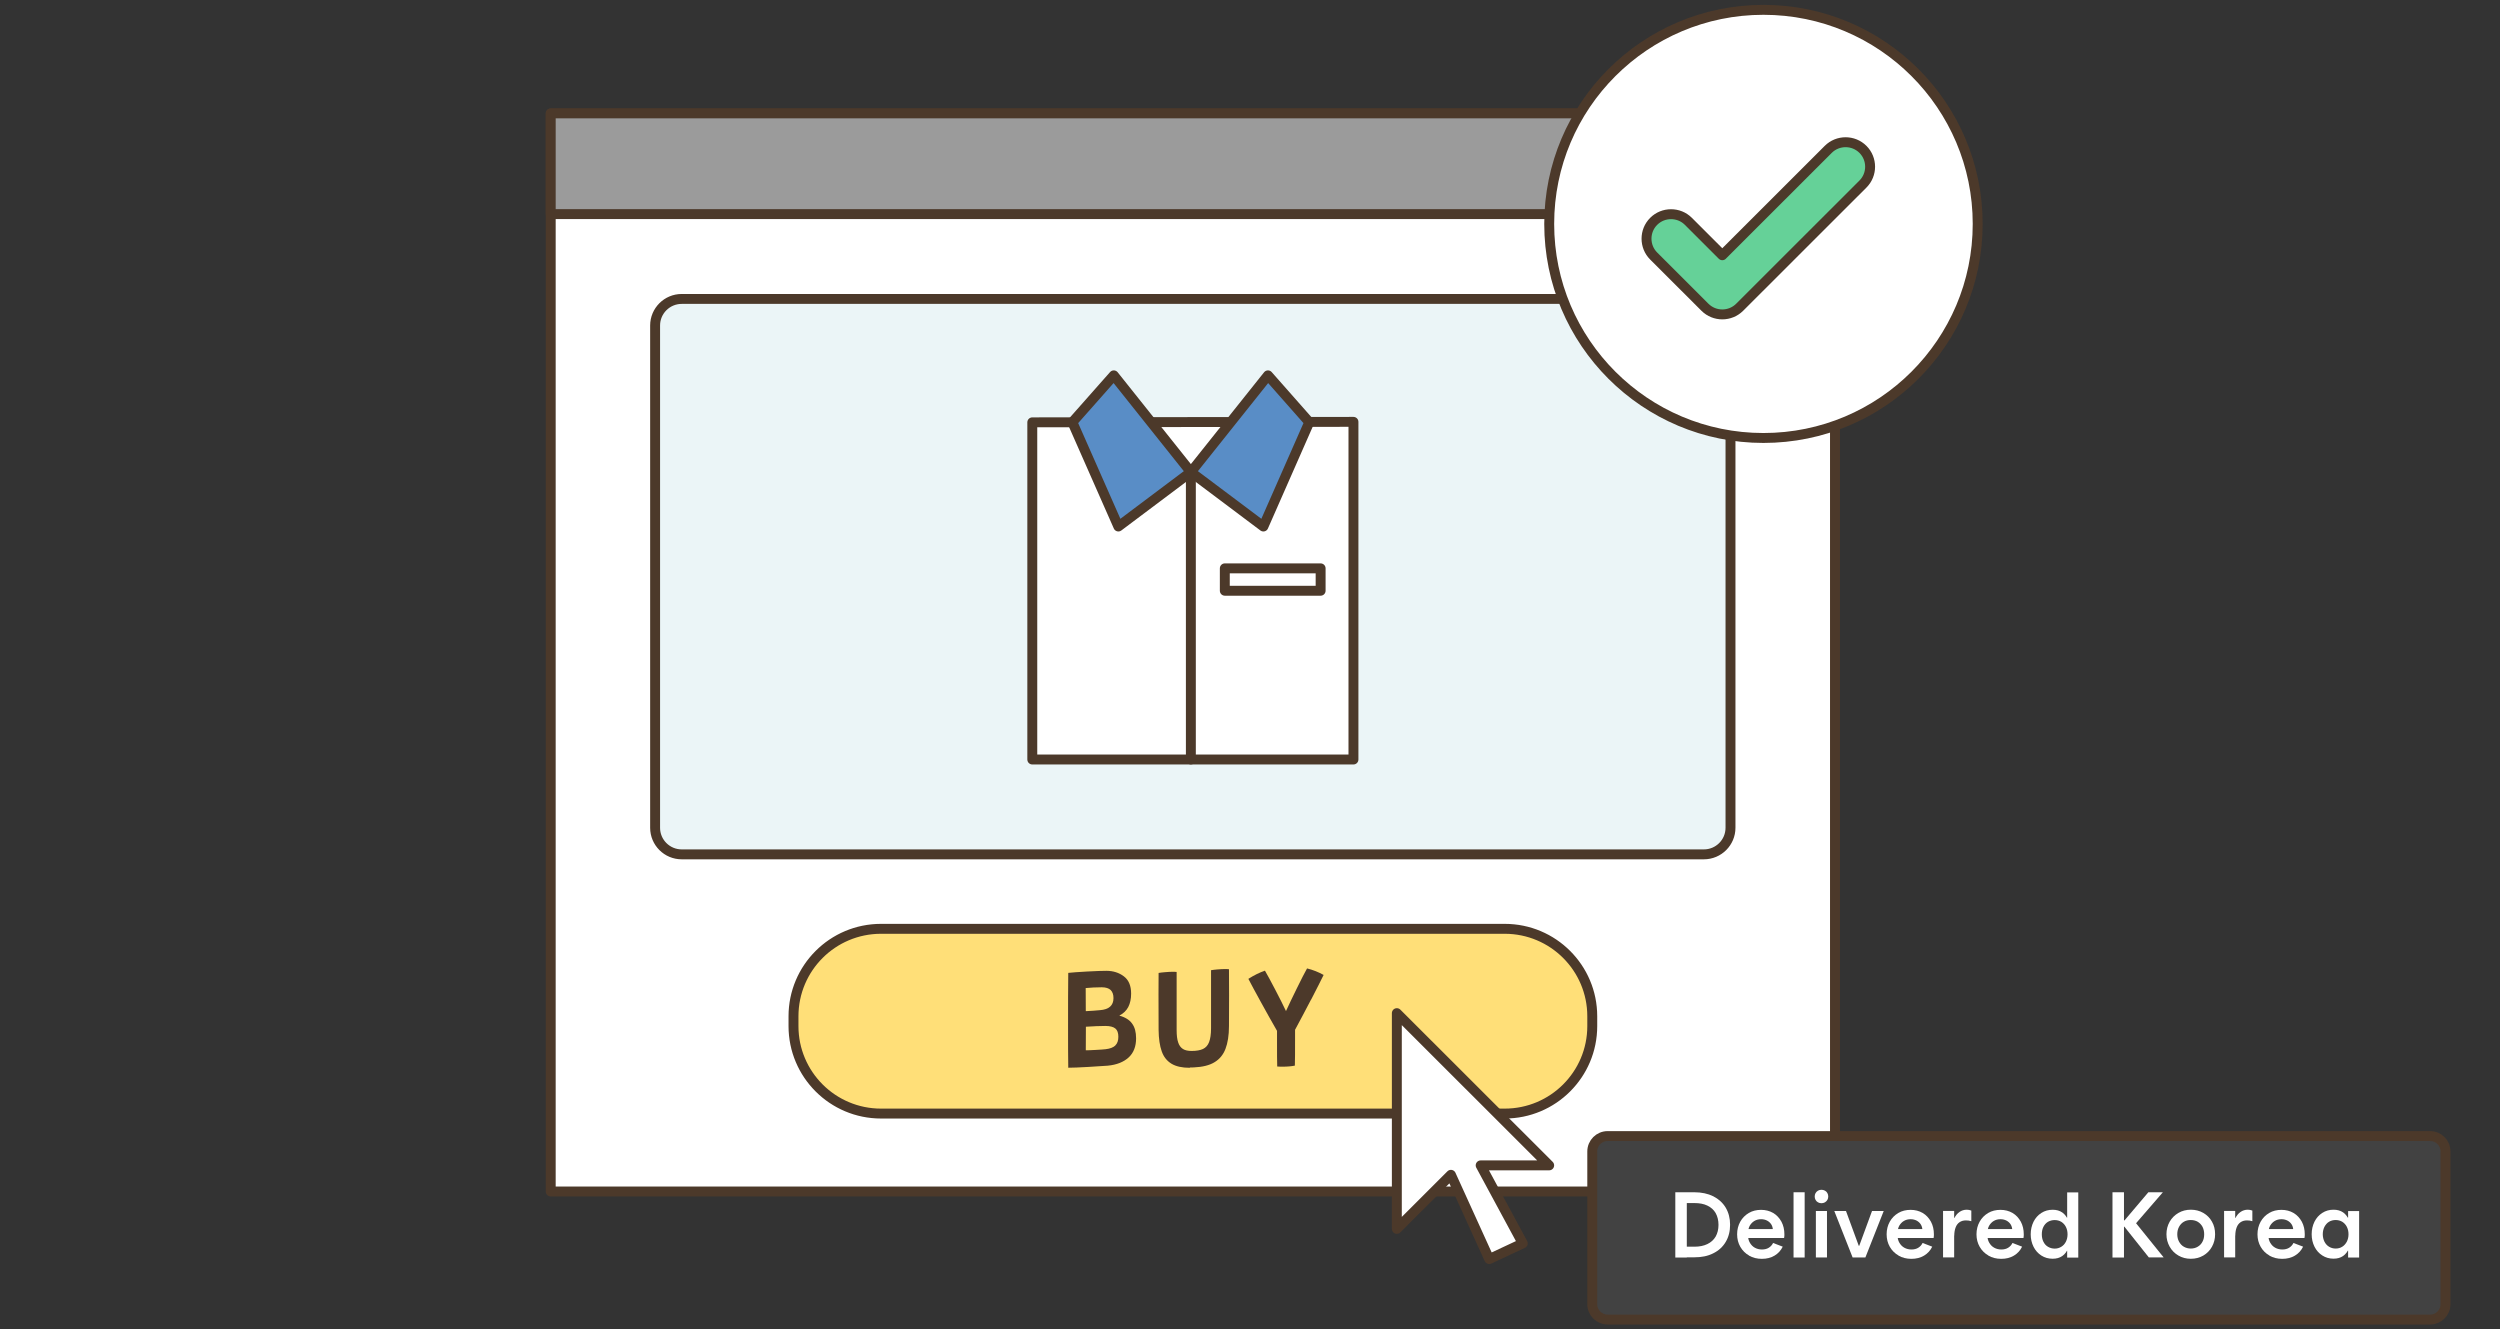
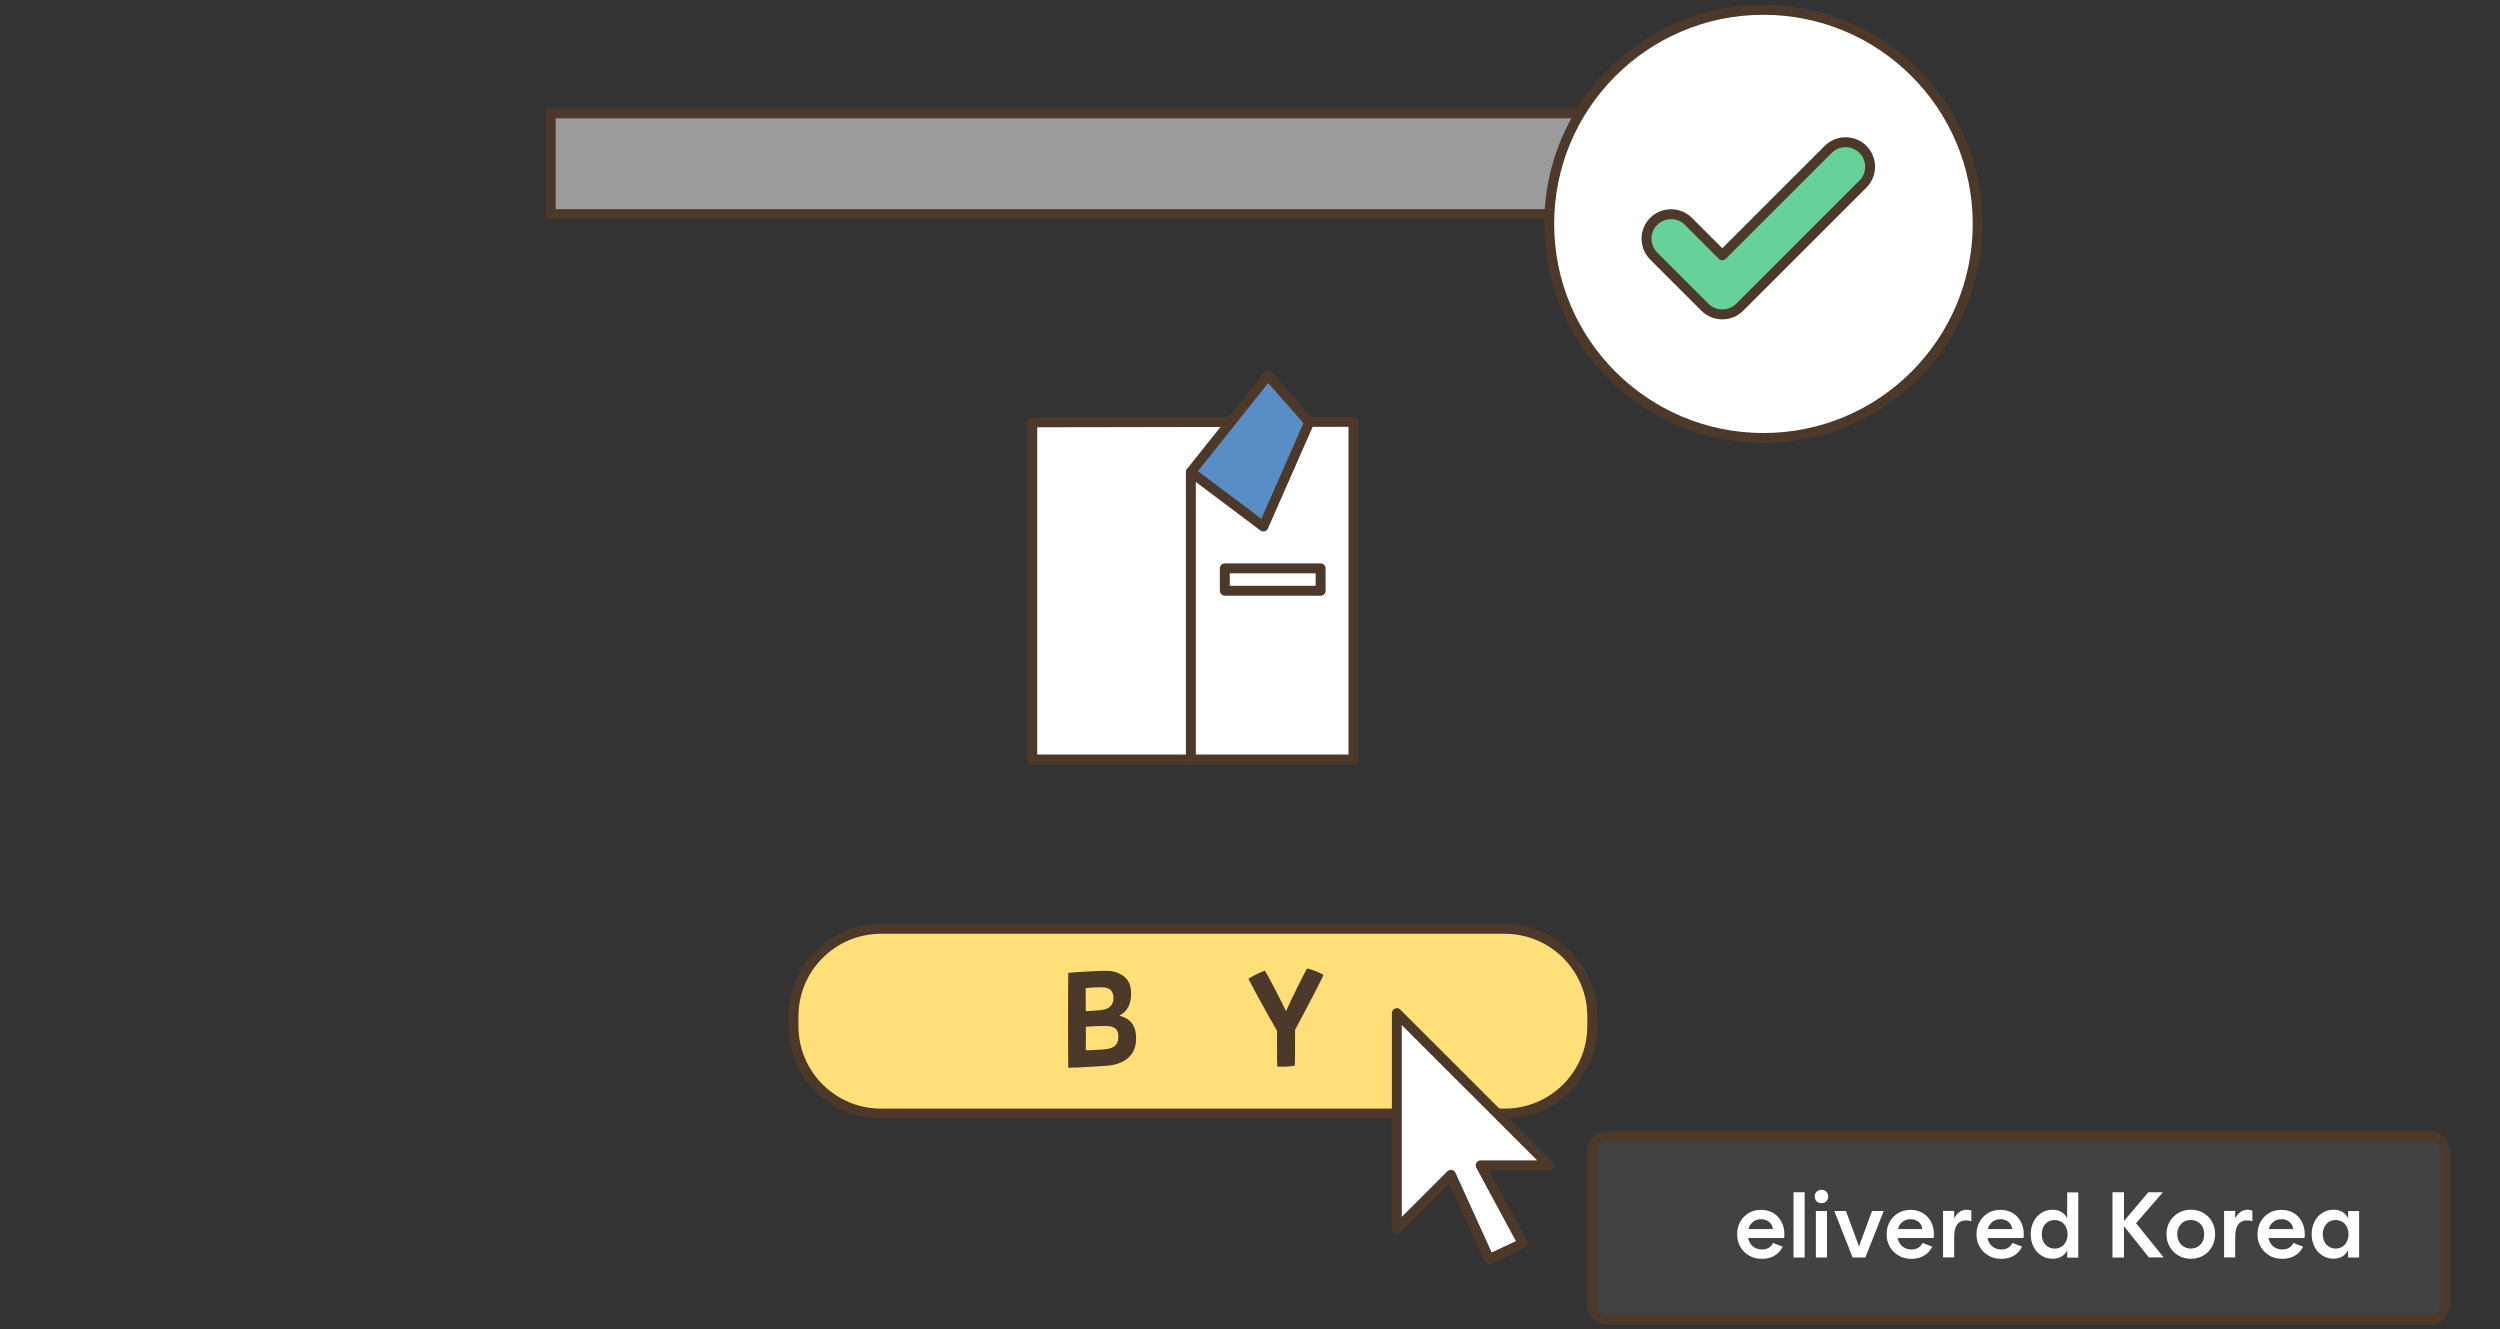
<svg xmlns="http://www.w3.org/2000/svg" width="252" height="134" viewBox="0 0 252 134" fill="none">
  <rect x="0" y="0" width="252" height="134" fill="#333333" stroke="none" />
  <g clip-path="url(#clip0_5475_8044)">
-     <path d="M184.966 11.43H55.512V120.103H184.966V11.43Z" fill="white" stroke="#4C392A" stroke-linecap="round" stroke-linejoin="round" />
-     <path d="M171.752 30.133H68.717C67.236 30.133 66.035 31.333 66.035 32.813V83.439C66.035 84.919 67.236 86.119 68.717 86.119H171.752C173.233 86.119 174.434 84.919 174.434 83.439V32.813C174.434 31.333 173.233 30.133 171.752 30.133Z" fill="#EBF5F7" stroke="#4C392A" stroke-linecap="round" stroke-linejoin="round" />
    <path d="M151.677 93.625H88.807C83.934 93.625 79.984 97.572 79.984 102.441V103.432C79.984 108.301 83.934 112.248 88.807 112.248H151.677C156.55 112.248 160.5 108.301 160.5 103.432V102.441C160.5 97.572 156.55 93.625 151.677 93.625Z" fill="#FFDF78" stroke="#4C392A" />
    <path d="M114.115 103.18C114.39 103.543 114.518 104.034 114.518 104.663C114.518 105.477 114.272 106.125 113.771 106.587C113.27 107.048 112.573 107.333 111.659 107.421C111.197 107.46 110.529 107.5 109.664 107.549C108.8 107.598 108.132 107.627 107.68 107.627C107.66 106.498 107.66 105.114 107.66 103.465C107.66 101.364 107.66 99.558 107.68 98.066C108.053 98.026 108.692 97.977 109.596 97.928C110.5 97.879 111.138 97.859 111.521 97.859C112.209 97.859 112.799 98.046 113.29 98.419C113.781 98.792 114.017 99.371 114.017 100.157C114.017 100.687 113.919 101.138 113.732 101.501C113.545 101.865 113.241 102.159 112.828 102.375C113.408 102.532 113.84 102.797 114.105 103.161L114.115 103.18ZM109.438 99.617C109.438 100.137 109.448 100.903 109.448 101.924C109.969 101.904 110.441 101.865 110.873 101.825C111.787 101.757 112.239 101.354 112.239 100.608C112.239 100.245 112.14 99.98 111.954 99.793C111.767 99.617 111.462 99.518 111.06 99.518C110.49 99.518 109.94 99.548 109.429 99.597L109.438 99.617ZM112.415 105.389C112.632 105.183 112.73 104.888 112.73 104.505C112.73 104.123 112.632 103.838 112.425 103.671C112.219 103.504 111.885 103.416 111.413 103.416C110.893 103.416 110.244 103.445 109.458 103.494C109.458 104.564 109.458 105.36 109.448 105.87C109.674 105.87 110.008 105.86 110.46 105.831C110.902 105.811 111.227 105.782 111.433 105.762C111.885 105.713 112.209 105.585 112.425 105.389H112.415Z" fill="#4C392A" />
-     <path d="M119.931 107.634C119.155 107.634 118.536 107.497 118.084 107.222C117.632 106.947 117.298 106.535 117.102 105.975C116.905 105.425 116.797 104.699 116.787 103.815C116.787 103.275 116.777 102.068 116.777 100.183C116.777 98.995 116.777 98.298 116.787 98.072C116.964 98.043 117.19 98.013 117.455 97.994C117.721 97.974 117.966 97.955 118.192 97.955C118.33 97.955 118.467 97.955 118.605 97.974V103.825C118.605 104.355 118.654 104.777 118.762 105.082C118.86 105.386 119.027 105.602 119.243 105.739C119.46 105.877 119.754 105.936 120.118 105.936C120.599 105.936 120.982 105.867 121.258 105.739C121.542 105.602 121.749 105.376 121.877 105.042C122.004 104.709 122.073 104.247 122.073 103.648V97.797C122.24 97.768 122.456 97.739 122.712 97.719C122.977 97.699 123.223 97.68 123.458 97.68C123.596 97.68 123.743 97.68 123.881 97.699C123.881 97.945 123.891 98.819 123.891 100.311C123.891 101.93 123.891 102.971 123.881 103.432C123.881 104.375 123.753 105.141 123.527 105.73C123.301 106.319 122.928 106.77 122.417 107.075C121.906 107.389 121.208 107.556 120.334 107.595C120.236 107.595 120.108 107.605 119.931 107.605V107.634Z" fill="#4C392A" />
    <path d="M132.153 100.759C131.584 101.848 131.053 102.859 130.542 103.802V104.882C130.542 105.991 130.542 106.835 130.522 107.415C130.188 107.483 129.766 107.522 129.265 107.522C129.127 107.522 128.95 107.522 128.744 107.503C128.724 107.012 128.724 106.187 128.724 105.019V103.91C128.194 102.987 127.654 102.025 127.094 101.004C126.534 99.983 126.111 99.207 125.836 98.668C126.406 98.304 126.966 98.029 127.506 97.843C127.742 98.246 128.086 98.884 128.538 99.748C128.99 100.611 129.353 101.338 129.628 101.917C129.903 101.308 130.267 100.552 130.719 99.63C131.171 98.707 131.515 98.039 131.751 97.617C132.35 97.764 132.91 97.99 133.421 98.275C133.146 98.844 132.723 99.669 132.163 100.759H132.153Z" fill="#4C392A" />
    <path d="M146.254 118.421L150.115 126.913L153.495 125.332L149.25 117.469H156.157L140.801 102.125V123.87L146.254 118.421Z" fill="white" stroke="#4C392A" stroke-linecap="round" stroke-linejoin="round" />
    <path d="M184.966 11.43H55.512V21.58H184.966V11.43Z" fill="#9B9B9B" stroke="#4C392A" stroke-linecap="round" stroke-linejoin="round" />
    <path d="M244.956 114.516H162.052C161.195 114.516 160.5 115.21 160.5 116.067V131.46C160.5 132.316 161.195 133.011 162.052 133.011H244.956C245.813 133.011 246.508 132.316 246.508 131.46V116.067C246.508 115.21 245.813 114.516 244.956 114.516Z" fill="#424242" stroke="#4C392A" stroke-linecap="round" stroke-linejoin="round" />
    <path d="M177.755 44.148C189.682 44.148 199.351 34.487 199.351 22.57C199.351 10.653 189.682 0.992 177.755 0.992C165.829 0.992 156.16 10.653 156.16 22.57C156.16 34.487 165.829 44.148 177.755 44.148Z" fill="white" stroke="#4C392A" stroke-linecap="round" stroke-linejoin="round" />
    <path d="M184.287 15.057L173.608 25.729L170.189 22.312C169.226 21.35 167.654 21.35 166.691 22.312C165.728 23.274 165.728 24.845 166.691 25.807L171.859 30.971C172.822 31.933 174.394 31.933 175.357 30.971L187.785 18.552C188.748 17.59 188.748 16.02 187.785 15.057C186.822 14.095 185.25 14.095 184.287 15.057Z" fill="#65D198" stroke="#4C392A" stroke-linecap="round" stroke-linejoin="round" />
-     <path d="M168.871 120.18H170.03V126.757H168.871V120.18ZM170.021 125.667H170.797C171.308 125.667 171.74 125.579 172.104 125.402C172.467 125.226 172.742 124.98 172.939 124.646C173.125 124.313 173.224 123.92 173.224 123.468C173.224 123.017 173.125 122.614 172.939 122.281C172.752 121.947 172.467 121.701 172.104 121.525C171.74 121.348 171.308 121.269 170.797 121.269H170.021V120.18H170.797C171.514 120.18 172.153 120.317 172.693 120.582C173.233 120.857 173.656 121.24 173.951 121.731C174.245 122.231 174.393 122.801 174.393 123.459C174.393 124.116 174.245 124.695 173.951 125.186C173.656 125.687 173.233 126.07 172.693 126.335C172.153 126.61 171.524 126.737 170.797 126.737H170.021V125.648V125.667Z" fill="white" />
    <path d="M176.32 126.567C175.937 126.351 175.642 126.057 175.426 125.684C175.21 125.311 175.102 124.888 175.102 124.417C175.102 123.946 175.21 123.524 175.416 123.151C175.622 122.778 175.917 122.483 176.281 122.267C176.644 122.051 177.067 121.953 177.519 121.953C177.97 121.953 178.383 122.061 178.737 122.267C179.091 122.473 179.366 122.778 179.572 123.151C179.768 123.524 179.867 123.946 179.867 124.417C179.867 124.525 179.867 124.643 179.837 124.79H175.789V123.887H178.776L178.707 124.015C178.707 123.809 178.658 123.612 178.56 123.445C178.462 123.278 178.314 123.141 178.137 123.043C177.951 122.945 177.744 122.896 177.519 122.896C177.263 122.896 177.037 122.954 176.841 123.072C176.644 123.19 176.487 123.357 176.369 123.563C176.261 123.769 176.202 124.015 176.202 124.29V124.535C176.202 124.81 176.261 125.055 176.389 125.271C176.516 125.487 176.674 125.654 176.89 125.772C177.106 125.89 177.342 125.949 177.607 125.949C177.872 125.949 178.108 125.89 178.295 125.772C178.481 125.654 178.629 125.497 178.727 125.291L179.7 125.664C179.513 126.047 179.238 126.351 178.874 126.567C178.511 126.783 178.088 126.891 177.597 126.891C177.106 126.891 176.683 126.783 176.3 126.567H176.32Z" fill="white" />
    <path d="M180.789 120.18H181.909V126.757H180.789V120.18Z" fill="white" />
    <path d="M183.256 121.196C183.148 121.137 183.069 121.059 183.01 120.951C182.951 120.852 182.922 120.735 182.922 120.607C182.922 120.479 182.951 120.362 183.01 120.263C183.069 120.165 183.148 120.077 183.256 120.018C183.354 119.959 183.472 119.93 183.6 119.93C183.728 119.93 183.845 119.959 183.954 120.018C184.062 120.077 184.14 120.155 184.199 120.263C184.258 120.371 184.288 120.479 184.288 120.607C184.288 120.735 184.258 120.852 184.199 120.951C184.14 121.049 184.062 121.127 183.954 121.196C183.845 121.255 183.728 121.284 183.6 121.284C183.472 121.284 183.354 121.255 183.256 121.196ZM183.04 122.07H184.16V126.752H183.04V122.07Z" fill="white" />
    <path d="M184.887 122.07H186.076L187.795 126.753L187.166 125.575H187.795V126.753H186.744L184.897 122.07H184.887ZM188.699 122.07H189.878L188.031 126.753H186.979L188.699 122.07Z" fill="white" />
    <path d="M191.39 126.567C191.007 126.351 190.712 126.057 190.496 125.684C190.28 125.311 190.172 124.888 190.172 124.417C190.172 123.946 190.28 123.524 190.486 123.151C190.693 122.778 190.987 122.483 191.351 122.267C191.714 122.051 192.137 121.953 192.589 121.953C193.041 121.953 193.453 122.061 193.807 122.267C194.161 122.473 194.436 122.778 194.642 123.151C194.839 123.524 194.937 123.946 194.937 124.417C194.937 124.525 194.937 124.643 194.908 124.79H190.86V123.887H193.846L193.778 124.015C193.778 123.809 193.729 123.612 193.63 123.445C193.532 123.278 193.385 123.141 193.208 123.043C193.021 122.945 192.815 122.896 192.589 122.896C192.333 122.896 192.107 122.954 191.911 123.072C191.714 123.19 191.557 123.357 191.439 123.563C191.331 123.769 191.272 124.015 191.272 124.29V124.535C191.272 124.81 191.331 125.055 191.459 125.271C191.587 125.487 191.744 125.654 191.96 125.772C192.176 125.89 192.412 125.949 192.677 125.949C192.943 125.949 193.178 125.89 193.365 125.772C193.552 125.654 193.699 125.497 193.797 125.291L194.77 125.664C194.583 126.047 194.308 126.351 193.945 126.567C193.581 126.783 193.159 126.891 192.667 126.891C192.176 126.891 191.754 126.783 191.371 126.567H191.39Z" fill="white" />
    <path d="M195.859 122.065H196.979V126.748H195.859V122.065ZM196.812 123.675V122.762H197.127L196.812 123.675C196.812 123.351 196.871 123.057 196.999 122.792C197.127 122.527 197.294 122.32 197.52 122.163C197.736 122.016 197.982 121.938 198.247 121.938C198.404 121.938 198.561 121.967 198.709 122.026V123.096C198.522 123.037 198.345 123.017 198.168 123.017C197.913 123.017 197.706 123.076 197.53 123.194C197.353 123.312 197.215 123.489 197.127 123.724C197.038 123.96 196.989 124.235 196.989 124.568L196.822 123.685L196.812 123.675Z" fill="white" />
    <path d="M200.449 126.567C200.066 126.351 199.771 126.057 199.555 125.684C199.339 125.311 199.23 124.888 199.23 124.417C199.23 123.946 199.339 123.524 199.545 123.151C199.751 122.778 200.046 122.483 200.409 122.267C200.773 122.051 201.195 121.953 201.647 121.953C202.099 121.953 202.512 122.061 202.866 122.267C203.219 122.473 203.495 122.778 203.701 123.151C203.897 123.524 203.996 123.946 203.996 124.417C203.996 124.525 203.996 124.643 203.966 124.79H199.918V123.887H202.905L202.836 124.015C202.836 123.809 202.787 123.612 202.689 123.445C202.591 123.278 202.443 123.141 202.266 123.043C202.08 122.945 201.873 122.896 201.647 122.896C201.392 122.896 201.166 122.954 200.969 123.072C200.773 123.19 200.616 123.357 200.498 123.563C200.39 123.769 200.331 124.015 200.331 124.29V124.535C200.331 124.81 200.39 125.055 200.518 125.271C200.645 125.487 200.802 125.654 201.019 125.772C201.235 125.89 201.471 125.949 201.736 125.949C202.001 125.949 202.237 125.89 202.424 125.772C202.61 125.654 202.758 125.497 202.856 125.291L203.829 125.664C203.642 126.047 203.367 126.351 203.003 126.567C202.64 126.783 202.217 126.891 201.726 126.891C201.235 126.891 200.812 126.783 200.429 126.567H200.449Z" fill="white" />
    <path d="M208.694 124.417C208.694 124.957 208.625 125.408 208.488 125.781C208.35 126.154 208.144 126.419 207.879 126.606C207.613 126.792 207.289 126.881 206.906 126.881C206.483 126.881 206.1 126.773 205.766 126.557C205.432 126.341 205.167 126.046 204.98 125.673C204.794 125.3 204.695 124.878 204.695 124.417C204.695 123.955 204.794 123.533 204.98 123.15C205.167 122.777 205.432 122.483 205.766 122.267C206.1 122.051 206.483 121.943 206.906 121.943C207.289 121.943 207.604 122.031 207.879 122.218C208.144 122.404 208.35 122.679 208.488 123.042C208.625 123.405 208.694 123.867 208.694 124.407L208.232 122.738H208.802V126.076H208.232L208.694 124.407V124.417ZM207.112 125.86C207.358 125.86 207.574 125.801 207.78 125.673C207.977 125.555 208.134 125.379 208.242 125.163C208.35 124.947 208.409 124.701 208.409 124.417C208.409 124.132 208.35 123.886 208.242 123.671C208.134 123.455 207.977 123.288 207.78 123.16C207.584 123.042 207.358 122.983 207.112 122.983C206.867 122.983 206.641 123.042 206.434 123.16C206.238 123.278 206.081 123.455 205.973 123.671C205.864 123.886 205.815 124.142 205.815 124.417C205.815 124.691 205.864 124.937 205.973 125.163C206.081 125.379 206.228 125.555 206.434 125.673C206.631 125.791 206.857 125.86 207.112 125.86ZM209.49 126.763H208.37V125.82L208.576 124.426L208.37 123.18V120.195H209.49V126.773V126.763Z" fill="white" />
    <path d="M212.938 120.18H214.097V126.757H212.938V120.18ZM213.91 123.351L214.215 123.645H213.91V123.017H214.215L213.91 123.301L216.553 120.18H218.017L215.315 123.301L218.096 126.747H216.602L213.9 123.351H213.91Z" fill="white" />
    <path d="M219.587 126.561C219.214 126.345 218.919 126.051 218.703 125.668C218.487 125.285 218.379 124.873 218.379 124.411C218.379 123.95 218.487 123.528 218.703 123.145C218.919 122.772 219.214 122.477 219.587 122.261C219.961 122.045 220.373 121.938 220.835 121.938C221.297 121.938 221.719 122.045 222.093 122.261C222.466 122.477 222.761 122.772 222.967 123.145C223.183 123.518 223.282 123.94 223.282 124.411C223.282 124.883 223.173 125.295 222.967 125.668C222.761 126.041 222.466 126.345 222.093 126.561C221.719 126.777 221.307 126.885 220.835 126.885C220.364 126.885 219.961 126.777 219.587 126.561ZM221.533 125.668C221.739 125.55 221.906 125.373 222.014 125.157C222.132 124.941 222.181 124.696 222.181 124.411C222.181 124.127 222.122 123.881 222.014 123.665C221.896 123.449 221.739 123.282 221.533 123.155C221.326 123.037 221.091 122.978 220.825 122.978C220.56 122.978 220.324 123.037 220.128 123.155C219.921 123.273 219.764 123.449 219.646 123.665C219.528 123.881 219.469 124.137 219.469 124.411C219.469 124.686 219.528 124.941 219.646 125.157C219.764 125.373 219.921 125.55 220.128 125.668C220.334 125.786 220.57 125.854 220.825 125.854C221.081 125.854 221.326 125.796 221.533 125.668Z" fill="white" />
    <path d="M224.188 122.065H225.308V126.748H224.188V122.065ZM225.141 123.675V122.762H225.455L225.141 123.675C225.141 123.351 225.199 123.057 225.327 122.792C225.455 122.527 225.622 122.32 225.848 122.163C226.064 122.016 226.31 121.938 226.575 121.938C226.732 121.938 226.889 121.967 227.037 122.026V123.096C226.85 123.037 226.673 123.017 226.496 123.017C226.241 123.017 226.035 123.076 225.858 123.194C225.681 123.312 225.543 123.489 225.455 123.724C225.367 123.96 225.317 124.235 225.317 124.568L225.15 123.685L225.141 123.675Z" fill="white" />
    <path d="M228.773 126.567C228.39 126.351 228.095 126.057 227.879 125.684C227.663 125.311 227.555 124.888 227.555 124.417C227.555 123.946 227.663 123.524 227.869 123.151C228.075 122.778 228.37 122.483 228.734 122.267C229.097 122.051 229.52 121.953 229.972 121.953C230.424 121.953 230.836 122.061 231.19 122.267C231.544 122.473 231.819 122.778 232.025 123.151C232.222 123.524 232.32 123.946 232.32 124.417C232.32 124.525 232.32 124.643 232.29 124.79H228.242V123.887H231.229L231.16 124.015C231.16 123.809 231.111 123.612 231.013 123.445C230.915 123.278 230.767 123.141 230.591 123.043C230.404 122.945 230.198 122.896 229.972 122.896C229.716 122.896 229.49 122.954 229.294 123.072C229.097 123.19 228.94 123.357 228.822 123.563C228.714 123.769 228.655 124.015 228.655 124.29V124.535C228.655 124.81 228.714 125.055 228.842 125.271C228.969 125.487 229.127 125.654 229.343 125.772C229.559 125.89 229.795 125.949 230.06 125.949C230.325 125.949 230.561 125.89 230.748 125.772C230.934 125.654 231.082 125.497 231.18 125.291L232.153 125.664C231.966 126.047 231.691 126.351 231.327 126.567C230.964 126.783 230.541 126.891 230.05 126.891C229.559 126.891 229.137 126.783 228.753 126.567H228.773Z" fill="white" />
    <path d="M236.798 125.776C236.661 126.139 236.454 126.414 236.189 126.601C235.924 126.787 235.6 126.875 235.216 126.875C234.794 126.875 234.421 126.767 234.087 126.551C233.752 126.335 233.487 126.041 233.301 125.668C233.114 125.295 233.016 124.873 233.016 124.411C233.016 123.95 233.114 123.528 233.301 123.145C233.487 122.772 233.752 122.477 234.087 122.261C234.421 122.045 234.804 121.938 235.216 121.938C235.6 121.938 235.914 122.026 236.189 122.212C236.454 122.399 236.661 122.674 236.798 123.037C236.936 123.41 237.005 123.862 237.005 124.402L236.543 122.733H237.113V126.07H236.543L237.005 124.402C237.005 124.941 236.936 125.393 236.798 125.766V125.776ZM236.101 125.668C236.297 125.55 236.445 125.373 236.562 125.157C236.671 124.941 236.729 124.696 236.729 124.411C236.729 124.127 236.671 123.881 236.562 123.665C236.454 123.449 236.297 123.282 236.101 123.155C235.904 123.037 235.678 122.978 235.433 122.978C235.187 122.978 234.961 123.037 234.764 123.155C234.568 123.273 234.421 123.449 234.303 123.665C234.195 123.881 234.136 124.137 234.136 124.411C234.136 124.686 234.195 124.932 234.303 125.157C234.411 125.373 234.568 125.55 234.764 125.668C234.961 125.786 235.177 125.854 235.433 125.854C235.688 125.854 235.904 125.796 236.101 125.668ZM236.69 126.758V125.815L236.896 124.421L236.69 123.174V122.075H237.8V126.758H236.69Z" fill="white" />
    <path d="M120.04 42.543L136.428 42.523V76.559H104.055V42.572L120.04 42.543Z" fill="white" stroke="#4C392A" stroke-linecap="round" stroke-linejoin="round" />
-     <path d="M120.041 47.584L112.731 53.072L108.094 42.558L112.269 37.836L120.041 47.584Z" fill="#598DC6" stroke="#4C392A" stroke-linecap="round" stroke-linejoin="round" />
    <path d="M120.039 47.584L127.349 53.072L131.976 42.558L127.811 37.836L120.039 47.584Z" fill="#598DC6" stroke="#4C392A" stroke-linecap="round" stroke-linejoin="round" />
    <path d="M120.039 47.586V76.556" stroke="#4C392A" stroke-linecap="round" stroke-linejoin="round" />
    <path d="M133.119 57.289H123.461V59.547H133.119V57.289Z" fill="white" stroke="#4C392A" stroke-linecap="round" stroke-linejoin="round" />
  </g>
  <defs>
    <clipPath id="clip0_5475_8044">
      <rect width="252" height="133" fill="white" transform="translate(0 0.5)" />
    </clipPath>
  </defs>
</svg>